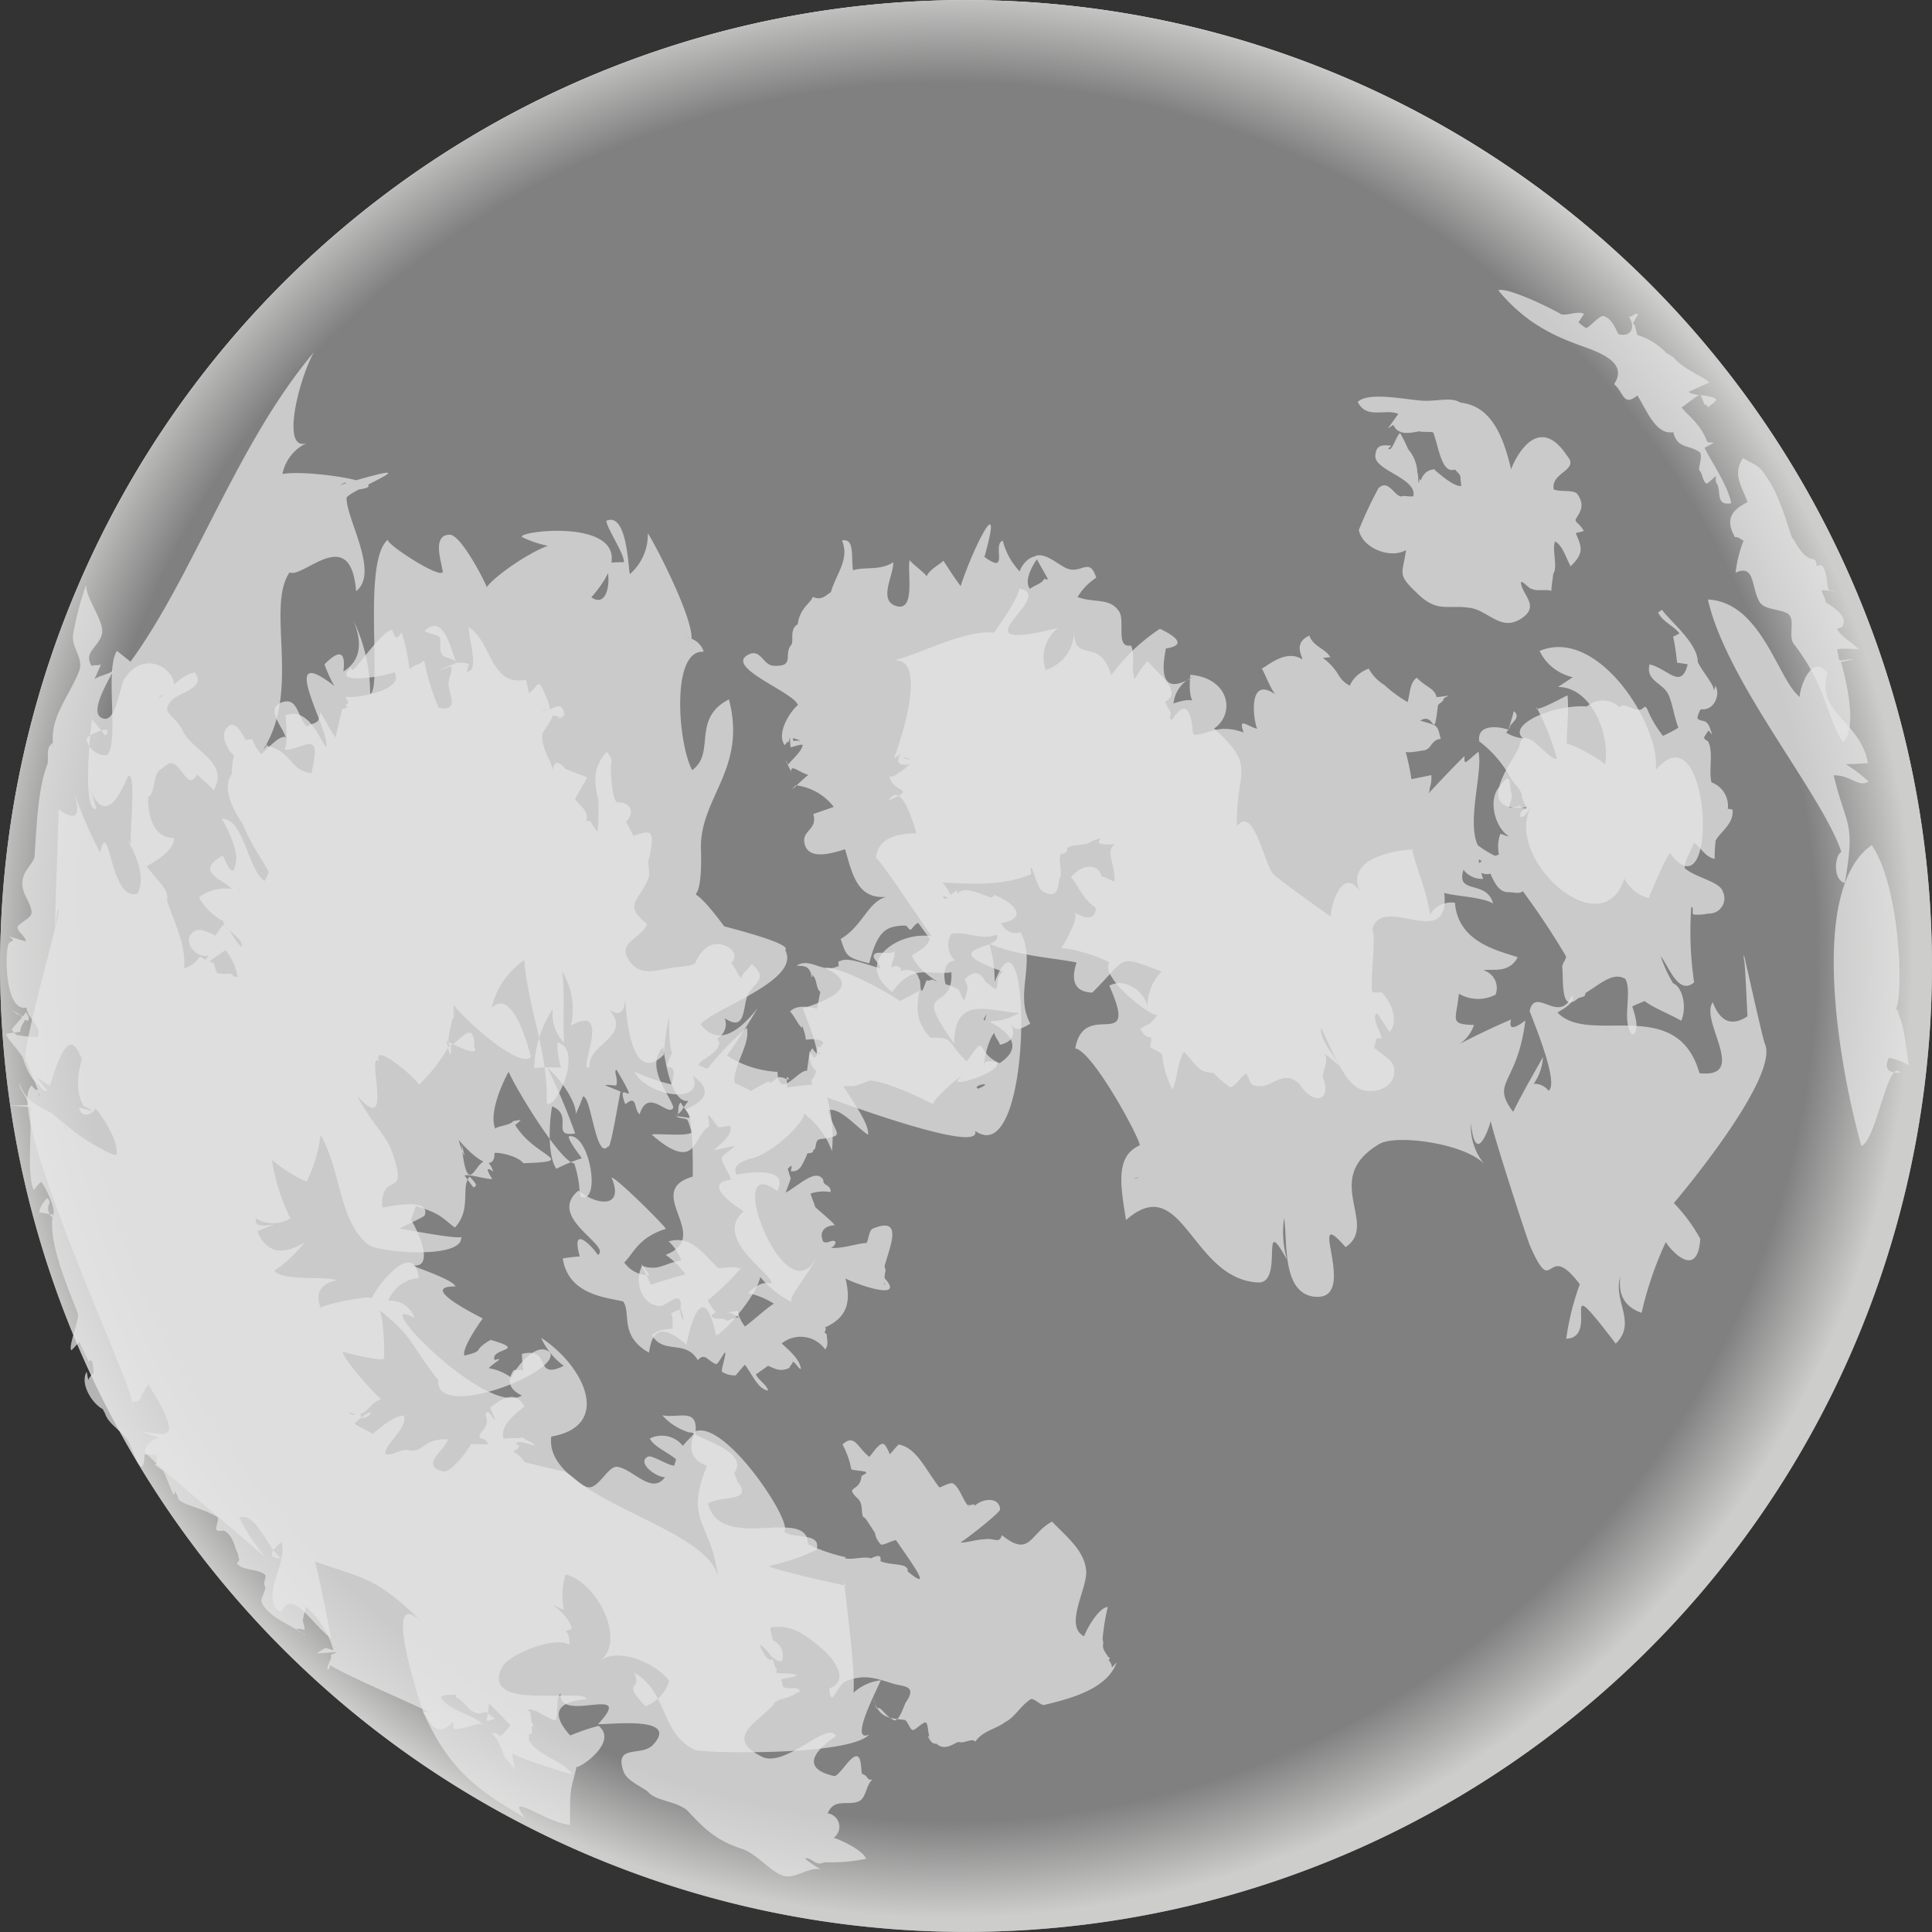
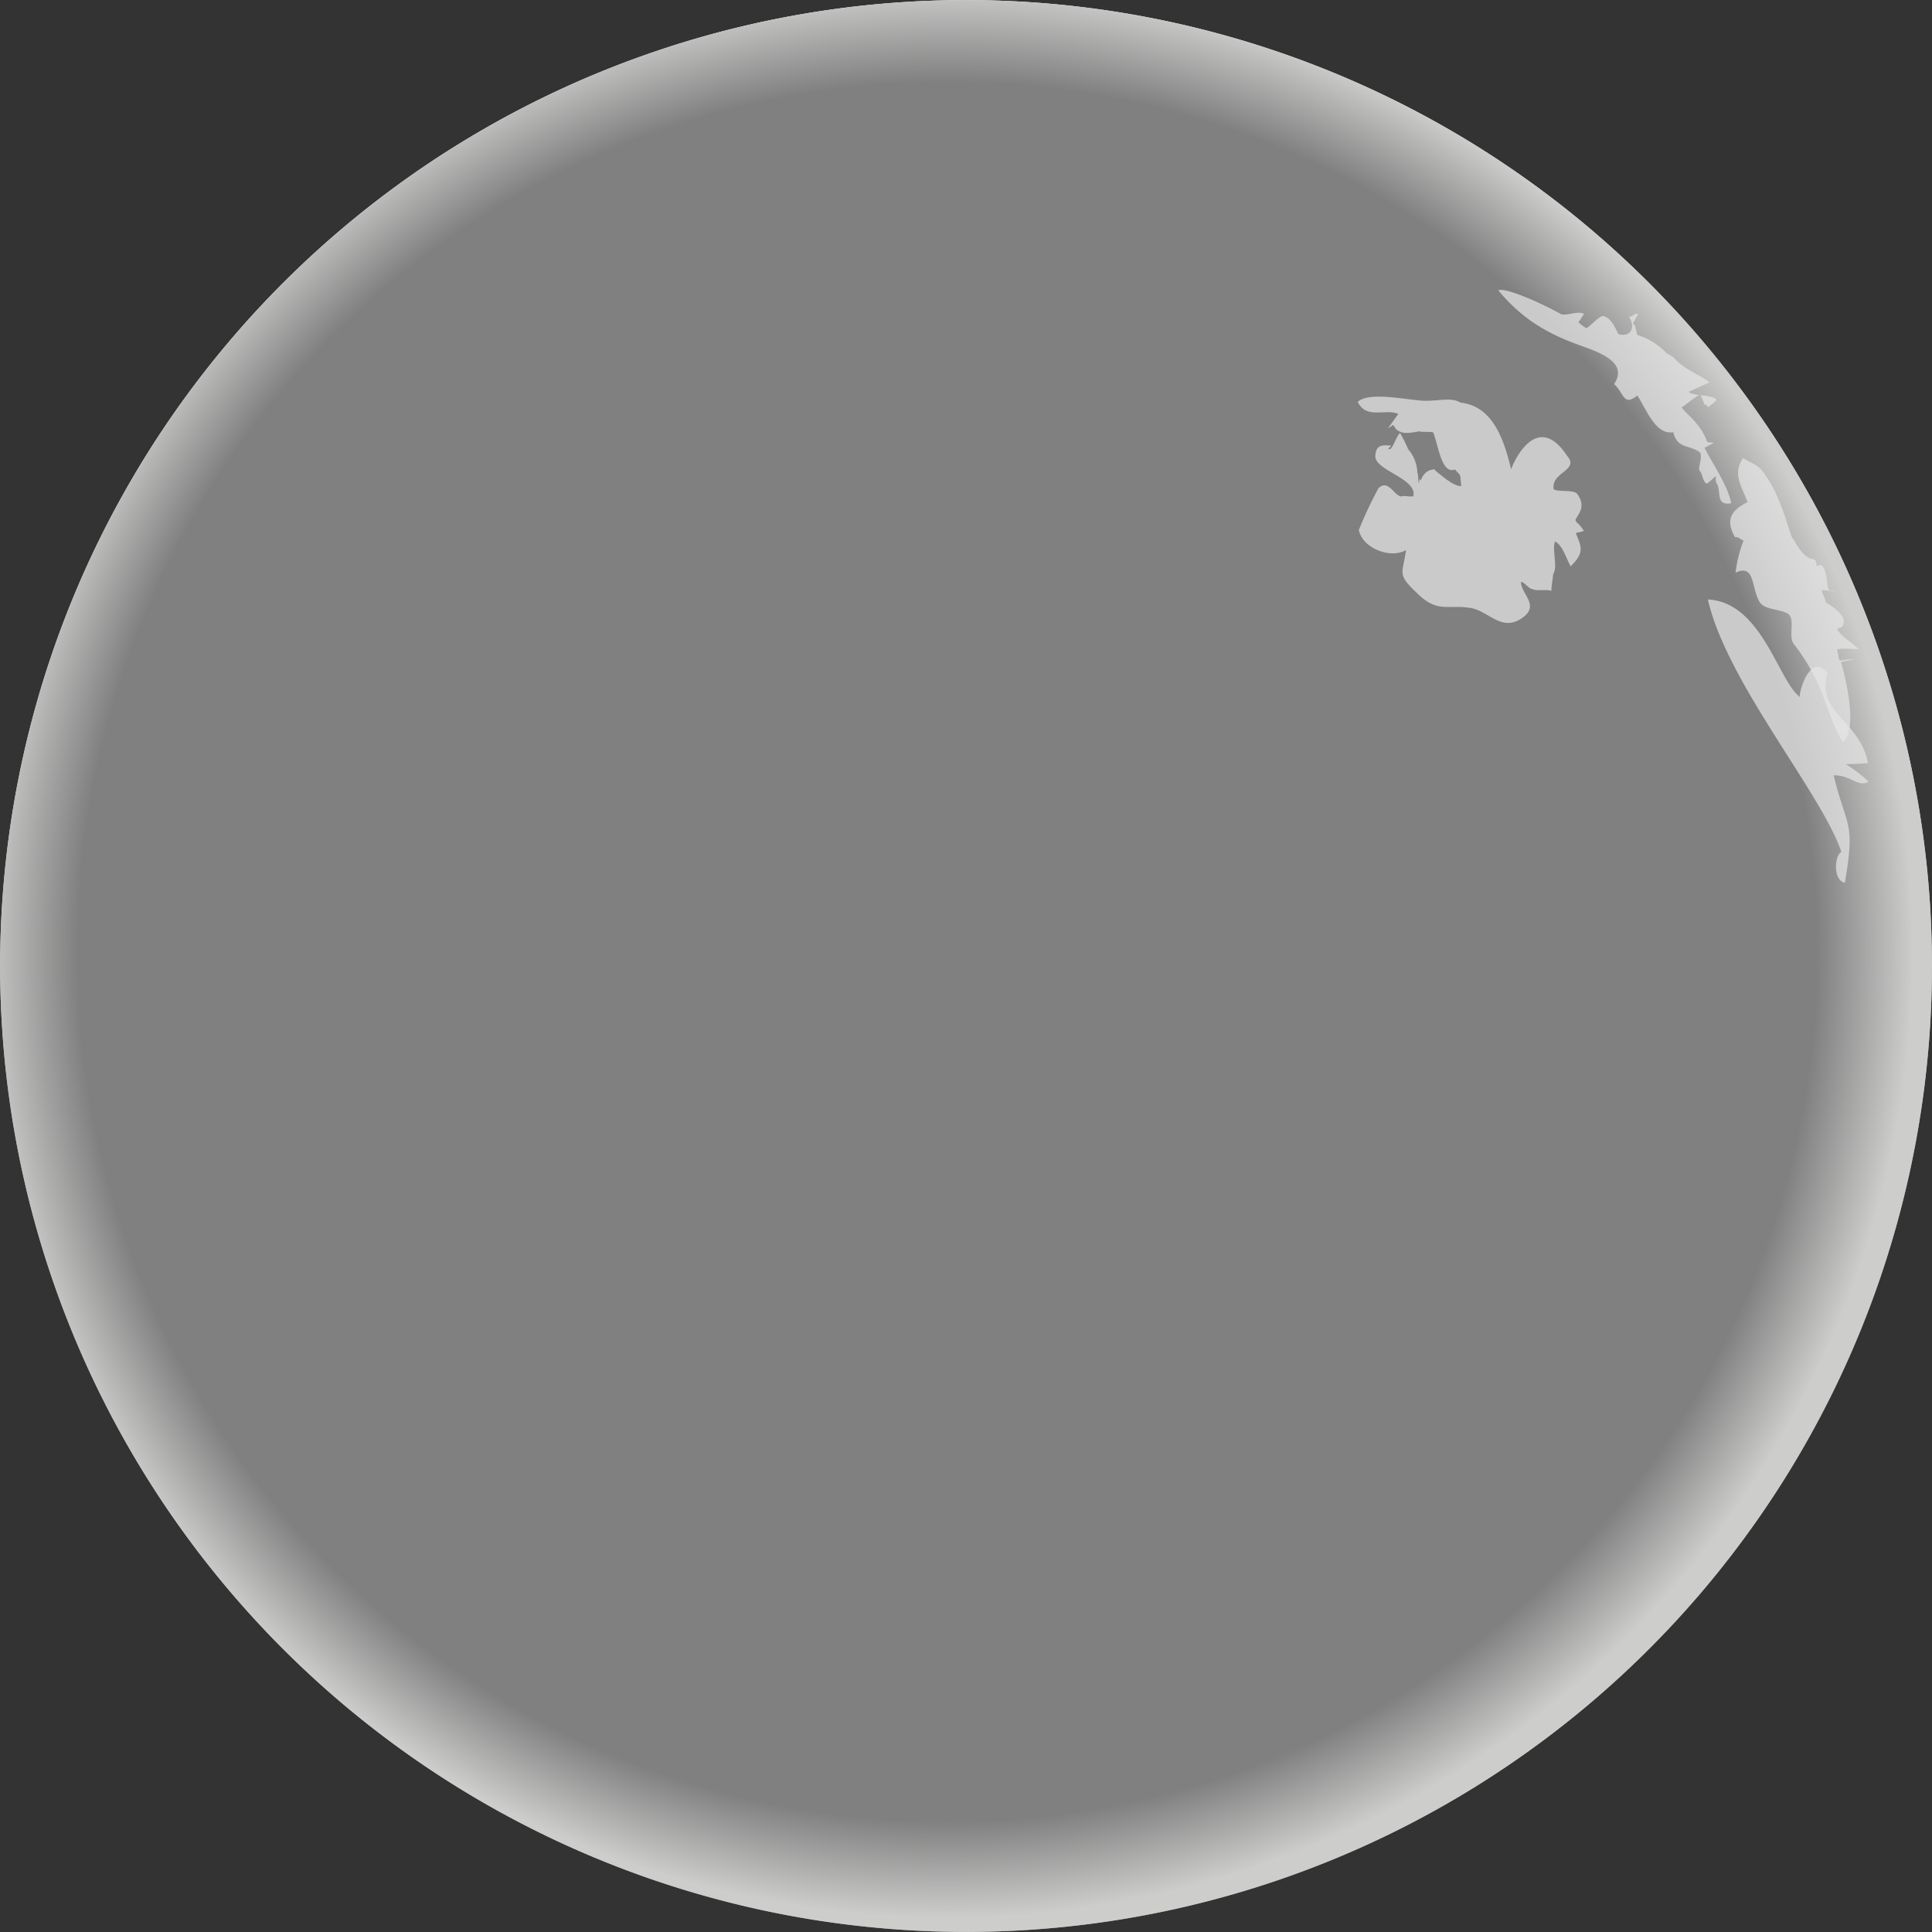
<svg xmlns="http://www.w3.org/2000/svg" viewBox="0 0 237.64 237.64">
  <rect x="0" y="0" width="237.64" height="237.64" fill="#333333" stroke="none" />
  <defs>
    <style>.cls-1{isolation:isolate;}.cls-2{fill:url(#radial-gradient);}.cls-3{mix-blend-mode:overlay;}.cls-4{fill:url(#radial-gradient-2);}.cls-5{opacity:0.72;mix-blend-mode:multiply;}.cls-6{fill:#e6e6e6;}</style>
    <radialGradient id="radial-gradient" cx="-122.43" cy="-803.26" r="179.46" gradientTransform="matrix(0.76, 0.65, -0.65, 0.76, -317.95, 721.53)" gradientUnits="userSpaceOnUse">
      <stop offset="0.07" stop-color="#fff" />
      <stop offset="0.37" stop-color="#fdfdfd" />
      <stop offset="0.53" stop-color="#f5f5f5" />
      <stop offset="0.66" stop-color="#e7e7e7" />
      <stop offset="0.77" stop-color="#d4d4d4" />
      <stop offset="0.87" stop-color="#bbb" />
      <stop offset="0.94" stop-color="#a3a3a3" />
    </radialGradient>
    <radialGradient id="radial-gradient-2" cx="-62.7" cy="-741.71" r="118.82" gradientTransform="matrix(0.76, 0.65, -0.65, 0.76, -317.95, 721.53)" gradientUnits="userSpaceOnUse">
      <stop offset="0.9" stop-color="gray" />
      <stop offset="1" stop-color="#cdcdcc" />
    </radialGradient>
  </defs>
  <title>луна</title>
  <g class="cls-1">
    <g id="Layer_2" data-name="Layer 2">
      <path class="cls-2" d="M208.81,196.4A118.81,118.81,0,1,1,196.4,28.83,118.81,118.81,0,0,1,208.81,196.4Z" />
      <g class="cls-3">
        <path class="cls-4" d="M208.81,196.4A118.81,118.81,0,1,1,196.4,28.83,118.81,118.81,0,0,1,208.81,196.4Z" />
      </g>
      <g class="cls-5">
        <path class="cls-6" d="M224.56,74.07c.05-.28-.47-1.19-.5-1.47.12,0,1.63,0,1.69.29-.11-.33-.75-.21-.86-.43-.26-1.32-.29-3.47-1.43-2.82-.16-1.83-.79.5-2.91-3.4-.26.24-1.2-4.67-3.33-7.68-.82-1.44-1.83-1.55-2.82-2.22-1.35,2-.14,3.5.56,5.42-2,1-2.79,2.15-1.54,4.33.45-.16.79.45,1.06.35a16.15,16.15,0,0,0-1,4c2.47-1.14,1.88,1.94,3,3.67.66,1,3,.78,3.63,1.57s-.13,2.58.51,3.5a24.88,24.88,0,0,1,3.31,5.64c.78,1.81,1.73,5.1,2.76,6.45,1.61-1.41.76-6.25-.24-9.84.05,0,1.48-.36,1.55-.33-.1-.14-1.68.23-1.76.1-.11-.37-.15-.9-.28-1.27.07-.24,2.21-.11,2.65-.06-.34-.55-2.24-1.57-2.64-2.52.12-.1.54-.12.65-.3C227.33,75.93,225.78,74.83,224.56,74.07Z" />
        <path class="cls-6" d="M211.19,58.48s-.18.13-.16.1,0,.7.07.8c.73.85-.23,2.89,1.85,2.52-.44-2.2-2.27-4.82-3.29-6.82,0,0,1.16-.61,1.15-.63s-.76,0-.82-.11c-.8-2.23-2.54-3.37-3.15-4.23.32-.14,1.9-1.53,2.33-1.57.16.35.34.89.52,1.26.2-.22.44.51.44.24a4.68,4.68,0,0,0,1-.84c-.43-.72-2.82-.43-3.42-1,.22-.09,2.39-1.11,2.53-1.13-.37-.59-2.71-1.41-4.07-2.76a2.73,2.73,0,0,0-.38-.38,4.35,4.35,0,0,0-.77-.46,8.31,8.31,0,0,0-3.63-2.27s-.28-1.13-.28-1.12-.11-.23-.26-.28c0,0,.65-1.18.65-1.16-.34-.22-.74.37-1.13.31,1.2,1.91-.57,3.29-2.94,1.14.36,1.16.62,1,.9,1.73-.06.1,1.35.73,1.29.85s-.26-1-.31-1c-.56-1.32-1.14-2.5-1.94-2.74-.45-.42-1.84,1.35-2.27,1.42-.85-.5-1.19-1.06-1-.58-.07,0,.78-1.13.71-1.17-.7-.42-2.26.35-2.88,0-1.23-.73-6.49-3.3-7.64-2.9a20.7,20.7,0,0,0,4.25,3.94,23,23,0,0,0,4.81,2.46c1.89.82,7.29,2,5.19,5.14,1.22,1.09,1.12,2.82,2.86,1.4,1.13,1.75,2.27,4.93,4.42,4.51.5,2.1,1.9,1.49,3.29,2.5.34.53-.28,2-.06,2.23.37.4.36,1.24.82,1.58C210,59.63,211.11,58.39,211.19,58.48Z" />
        <path class="cls-6" d="M172.94,67.66c-.41,3.1-1.21,2.89,1.58,5.51,2.37,2.22,3.62,1.17,6.35,1.61,2.23.36,3.74,2.91,6.21,1.33s.06-2.94,0-4.51c.23-.19,1.16,1,1.38.83.36.33,2.06,0,2.36.28,0-.57.18-1.57.24-2.17.58-.66-.21-3.25.24-3.94.93.55,1.35,2.08,1.89,3.05,1.79-1.71,1.29-2.44.63-4.09a7.63,7.63,0,0,0,1-.26,4.9,4.9,0,0,0-.81-1c0-.19.17.5.15.3s-.39-.43-.36-.7c.44-.8,1.25-1.6.25-3.09-.44-.65-2.16-.24-2.94-.62-.37-2.17,3.28-2.3,1.62-4.16-3.6-5.41-6.43.45-6.86,1.7-1-4.27-2.53-7.82-6.25-8.21-1-.65-2.46-.24-4.21-.22-2,0-7-1.24-8.41.14,1.1,2.18,3.35.79,5,1.47,0,0-1.3,1.8-1.29,1.81l.62-.44c.22.13.25.45.49.58.71.58,1.57.41,2.77.19.28.14,1.41,0,1.7.15.66,1.65,1,5.15,2.67,4.55.92,1,.54.42.79,2-.89.27-3.32-2-3.41-2.07,0,.19-1-.11-1.59,1.41-.39-.44-.05.35-.24.26-.13-.3,0-.84-.17-1.18a4.64,4.64,0,0,0-1.13-2.91,18.37,18.37,0,0,0-1-2c-.51.42-1,2.37-1.44,1.94-.13.1.48-.52.4-.38-1.2-.11-1.93-.1-2,1.23-.15,1.81,5.12,2.76,4.68,4.95-.15.19-1.35-.12-1.46.07-.87,0-1.63-2.24-2.85-1a50.51,50.51,0,0,0-2.4,5.12C167.58,67.45,171.06,68.78,172.94,67.66Z" />
-         <path class="cls-6" d="M204.42,75a3.36,3.36,0,0,1-.47.33c.53,1.15,1.93,1.64,2.63,2.58,0,0-.74.41-.78.38a29,29,0,0,1,.48,3.22s1.31.18,1.31.21c-.82,3.19-2.41.53-4.69,0-.52,2.08,1.7,2.25,2.35,3.79.5,1.14.68,2.7,1.2,4a17.07,17.07,0,0,1-1.91,1c-2.37-3.09-1.7-4.12-2.6-3.28-.9.4-2.24-1-2.7-.22a3,3,0,0,0-4.05-.11c-4.06-.29-9.81,2.23-7.87,3.91a4.69,4.69,0,0,1-2.06-.7c.22-.29.44-.5.46-.75.12-.41,1.46-1.15.47-1.89,0,.17-.61,2.16-.64,2.29-1.18-.42-3.91-.76-3.6,1.43a14,14,0,0,1,3.58,4c.51,1.17,1.62,1.79,1.68,2.82-.05.23.65,1.29.52,1.48-.35,0-1.17-.61-.94-.3,0,0-1.06.15-1.11.19-.05-.67.5-1.37.18-2-.25-1.45,0-2.54-1.58-.42-1.21,1.62-.36,4.8,1.25,5.87,0,.16-1-.39-1-.22a4.53,4.53,0,0,0,.06,3.18c0,.1,1.55-1.53,1.54-1.44-.55-.28-1.89,1.13-2.36.86a13,13,0,0,1-2-1.25c-1.39-3,.68-9.13.08-11.5-1.65,1.36-1.76,1.79-1.71.54-.16.09-5,5.08-5.49,5.85.23-.37,1.25-1,1.2-1.89a4,4,0,0,0,.21-1.62l-2.45.5a31.4,31.4,0,0,0-.71-3.38c.33.21,1.89-.13,2.06-.14,1.22-.08.9-1.25,2.26-1.45-.24-.76-.23-1.18-.59-1.51-.13-.22-.81-.38-1.93-.72,1.84-1.18,1.59,2.85,2.17-1.85.07-.26.68-.5.67-.74s.57-.37.58-.48l-1.42.19c-.21-1.11-1.32-1.22-2.43-2.4-.86.55-.84,2-1.13,3a16.55,16.55,0,0,1-2.87-2.11,5.48,5.48,0,0,1-1.91-2c-1.5.49-2.95,2.14-2.38,3.6-.1.06.72-1.32.63-1.29a3.3,3.3,0,0,1-1.89-1.4,7,7,0,0,0-2-2.23s.93-.12.91-.07c-.45-1-2.16-1.35-2.57-2.68-2.16.94-.69,2.8-.9,2.91-2.2-1.39-4.7,1.27-5,1.12.13-.09,1.14,2.64,1.73,3.21-3.52-2.47-2.69,3.37-2.25,4.22-1.23-.29-2.38-1.53-1.67.45-3.28-1.13-4.27.29-6.15.3.19-.16-.3-.2-.08-.28-.17-2-.7-4.55-2.55-1.58-.6-.24-.07-.3-.27-.7.37-.11-.51-.92-.59-1.52,2.27-1.27-1.11-3.6-2.15-5a10,10,0,0,0-1.6,2.23c-.51-1.19.1-3-.47-4.15-1.93.38-.68-3-1.46-4.18-1.16-1.74-3-1-5.11-1.77a7.37,7.37,0,0,1,2.3-2.38c-.75-2.35-1.59-.83-3.08-1-1.27-.13-2.87-2.16-4.4-1.69.14.49,1.36,2.42,1.54,2.9-.18,0-.31,0-.43-.12-.25.63-1.28.85-1.79,1.28-.79-1,.37-3.08,1.15-4-1.11-.19-2.11.94-2.41,1.85a8.54,8.54,0,0,1-2.08-3.78c-1.35.5.89,4.31-2.25,2,2.42-8.6-1.32-1.35-2.93,3.59-.68-.89-1.47-2.12-2.11-3.11-.65.58-1.62,1-2.08,1.9-.22-.43-1.89-1.6-2.07-2-.36,1.26.77,6.33-1.6,5.68s-.34-3.82-.43-5.41c-1.51,1.07-3.69.54-4.94,1-.27-1.58.25-4-1.36-3.67,1,2.46-.86,4.19-1.46,6.7,0,.08.46-.57.44-.49-.8.23-1.31,1.33-2.59.72-.1.66-1.62,1.38-1.83,3.37-1.08.59-.44,2.11-.81,2.55-1,1.2.53,2.7-2.18,2.56-1.3-.06-1.57-2.21-3.15-1.34-2.82,1.56,5.67,4.59,6.15,6.17-1,.84-2.68,3.52-1.62,4.94,0,0,.47-.59.39-.42.13.22.19-.38.23-.5s.06,1.17.12,1.18,1.32-.42,1.46-.3c0,.8-1.77,2.21-1.74,2.46-.94-1.74.33.81.32.83,0-.94.83,0,2.12.41-1,.79-2.73,2.59-1.57,1.27a6.91,6.91,0,0,1,4.7,2.66l-2.52.88c.63,2-1.64,2-1,3.87s3.63.85,4.92.46c.92,3.26,1.58,6.15,5.1,5.86-2.23.48-3,3.68-5.65,5.17.73,2.08.59,2.26,3.52,3,1.07-4.2,2.17-4.55,4.38-4.65-.08.16.32-.09.22.07.7.94.43.17,1.41-.41,0,0,1.47,2,1.43,2-.27.94-1.32,1.47-2.18,2,.7,1.86,2.74,3,4.28,4-.55-1.41-.42-3.23,1-3.35a2.67,2.67,0,0,1-.46-3.27c1.74-.4,3.64.84,5.58.1,1.11,1.82-8.06,1.4.77,4.53-.9.84-.52,1.31-.8,2.13-.35,0-.89-.66-1.25-.76-.74-1.38-1.54-1.62-2.66-.35.67.94.22,1.5,0,2.46-.47-.2-.43-1.32-1.07-1.44-.85-.48-1.79-.54-2.74-1-.14-.21-.69.25-.83,0-.11.09-.45,1.28-.61,1.34-.28-.13-.09-1.39-.37-1.51-.2-1.08-1.33-1.23-2.31-.92.52-.58-.82-.84-1-.41-.14-.05.11.35,0,.3-.25-1,.51-1.45.29-2.39-.4.61-2.37-.16-2.51.56-.25.36,1,1.27.76,1.59-2.2-.65-4.09-1.44-5-.85-.24-.32,0,1-.16.57-1.87,1-3.41-1.14-5.11-.05,1.22.06,1.48.05,1.95,1.38-.25.13-.07-.53-.31-.35,1,.27.61,1.67,1.28,2.19-.09.43-.3,1.53-.41,2.09-1.06-.31-2.56-.49-3.31.33.64.66,1.07,1.84,1.51,2,0,.13,0-.7.08-.69-.25.51.37,1.4.33,2.15-.38.08,1.88-.35,2.18.43-.59.37-.74,2.14.1,2.47-.3-.07-.49-1.24-1-1.38a6,6,0,0,0,.74.14c.18-.23-.31-1-.54-.7.1.11-.16.65-.07.75-.19-.06-.53-.56-.58-.64-.7.7-.35,2.34.77,3-.19.52.15-.84-.13-.65-.19,0,.19.26,0,.27s-.54,1.36-.74,1.19c-.08.14.14.57,0,.69-.73,0-2.2.18-3,.33,0-.51-.21-1.92.22-1-.24.06-.75-.33-1-.25-.47-.3-1.2,1.06-1.53.47-.87.46-1.28.68-2.14,1.18-.24-.13-1.72-.88-2-.94-.36-2,2-4.8,1.47-6.83A38,38,0,0,0,87,131.47s-1.06-.43-1.06-.47c.25-.75,2.28-1.3,2.48-2.54.24-.21-.2-.54-.13-.77a2,2,0,0,0,.85-2.45c2.62,1.78,2.21-1.37,2.81-2.8s2.75-2,.51-3.86c-.3.56-1.11,1-1.31,1.74-.67-.86-.53-1.07-1.22-1.86,1.5-1.52-1.56-3.18-3.07-1.86-2.24,2,0,2-3.86,2.39-2,.23-4.08,1.22-5.48-.65-1.77-2.37,1-2.6,2.1-4.66-3.13-2.53-.9-2.83.16-5.75.19-.53-.11-1.57,0-2.19a11,11,0,0,0,.4-2.21c.09-1.61-.82-1.16-2.27-.73L77,101.05c1.24-1.18.42-2.52-1.13-2.34-.6-.68-.67-2.95-.73-3.84-.1-1.35.48-1.08-.5-2.41C73,94.3,73,95.93,73.6,98.4a29,29,0,0,1-.1,3.86c-.68-.57-.74-1.65-1.42-1.21.42-1.24-.64-1.84-1.33-2.73,0-.24,1.69-2.86,1.45-2.74.13.08-2.66-1-2.66-1-1.56-1.84-1.41.34-1.66,0,.36-.28-1.56-2.76-1.12-4.46A13.19,13.19,0,0,0,68,88.05c.13-.11,1.13.27,1.29.2-.12,0,0-.09-.13-.09.18-.46-.65.41-.61.19.29.34.68-.66.9-.25-.23-1.59-.76-1.37-1.77-.86,0,0-1,.2-1.06.17s1-.24.89-.09.11.69-.08.83c.61-.57-.13-2.22-.57-3.18-.74-1.6-.71-.44-1.82.3,0-.3-.3-1.36-.31-1.66-4.48.86-4.2-4.69-7.06-6.45-.13,1,1.39,5.53-.26,5.44.12-.16.13-.67.3-.85-.24-.29-1-.23-1.59-.24-.67-1.71-1.6-6.13-3.85-3.92,0,.26,1.59.48,1.69.73.45-.07-.06,2.13.44,2.05-.22.56,1.62.55,1.75,1.17a24.27,24.27,0,0,0-2.29,1c.12,0,1.54-.62,1.64-.58.21.75-.52,1.7-.29,2.45.07,1,1.3,3.21-1.27,2.62a29.35,29.35,0,0,1-1.77-5.81c-.63.64-1.17.46-1.79,1.11a23.1,23.1,0,0,0-1-4.58c-.49.84-.68,1.06-1.15-.3-1.78.47-5.25,6.39-5,4.62-2.89,2.4,4.71,1,5.28.6,1.49,2.36-5.57,3.37-5.9,3-.22.25.34.59.2.83-.8.65-.22-.31-.15.6.12-.1-.67.16-.57.09-.19.9-.62,2.56-.81,3.52-.79-1.06-1.16-2-1.89-3.12-.16,1.4-.31,1.15-1.71,1.76-1.16-1.4-1.09-3.69-3.09-2.93s.25,3.06.58,4.36c.06.25,0-.38.12,0-.57-.56-1.83.7-3.14,2A5.2,5.2,0,0,1,31.06,91c.18-.21-1.06.16-.89-.06-.6-1.11-1.52-2.75-2.48-1.09-.53.93.59,2.88,1.1,3a10.05,10.05,0,0,0-.28,2.37c-1.09,1.43-.21,3.93,1.33,6.09,1,2.59,2.76,4.9,3.22,6a7.94,7.94,0,0,1-.53,1.05c-2.12-1.5-2.48-7.68-5.27-7.66.71,1.13,2,3.81,1.78,5.2-.32,2.15-.85,1.06-1.63-.67-4,2.18.94,3.21,1.32,4.43.07.22,1-.46.78-.09a5.52,5.52,0,0,0-5.05.8,7.25,7.25,0,0,0,3,2.93c.06,1,2.49,2.11,2.29,3.17-.53-.32-1.13-1.52-1.68-2.19-.18.05-.32-.51-.53-.54s-1,1.45-1.16,1.35c-.07.07-.09-.25-.14-.18-1-.33-1.79-.91-2.58-.19-1.41,1.28.95,3.67,2.44,2.6.13.11,0-.62,0-.69.15.49-1,1.37-1.07,2.09.33-.13,2.38-1.69,2.73-1.84a7.24,7.24,0,0,1,1.47,3.29c-.06,0-.46-.09-.51-.08-.21-.59-1-.14-1.87-.39-.28.24-.49-1.5-.73-1.26-.35-.26-1.24-.51-1.52-.83a3.38,3.38,0,0,1-2,1.51c-.23-.12.33-.12.15-.19s-.15.83-.2.72c.59-2.84-1-5.93-2-8.83.25-1.4-.78-2-2.52-4.25,1.16-.68,3.54-2.06,3.33-3.5-2.55,0-3.19-2.9-3.13-5.06l-.55.15c1.59.07,1-2.66,1.93-3.42.24-.12.94-.76,1.22-.86,1.61-.19,2.18,3.66,3.43,1.35.21.36,1.83,1.6,2,2,2.06-3.35-2.56-4.9-3.72-7.23s-2.85-2.21-1.44-3.84c.79-.9,4.4-1.6,2.85-3.44-1.72.29-3.08,2.12-4.29,3.07-.29-.14.62-.43.51-.51s-.55,1.38-.57,1.35c4.86-2.14-1.16-8.07-4.3-3.11-.58.91-1,5.17-2.5,4.88-2.2-.4.68-4.86,1.15-5.94-.48.45-1.81.66-2.32,1.1.06-.2.59-1.34.79-1.86-.38.25-.74,0-1.14.23-1.09-1.79.91-2.3,1.27-4,.32-1.53-2.14-4.5-1.93-6.05A36,36,0,0,0,9,78c-.28,1.7,1.39,2.94.7,4.63C8.39,85.88,6,88.36,6.57,91.82c-.23-.18.16-.26-.07-.45C5.59,92,6,93,5.85,93.93,4.66,97,4.52,101.36,4.24,105.46c-.28.77-1.15,1.59-1.36,2.37-.56,2,.94,2.91,1,4.43,0,.71-1.69,1.32-1.72,1.82s1.09,1.2,1,1.71c0,0-2.06-.61-2.06-.62s.52.38.5.47-.52.28-.58.51c-.47,1.64-.29,8.38,2.25,7.77,0,1.29,2,2.31,1.35,3.67A23.76,23.76,0,0,1,2,127.3s-.53-.61-.54-.61c0-.26,1.77-2,1.68-2.2.56.46.7,1.92-.71.31-.27.15-1.15-.84-1.18-.67-.05-.08,2,1.17,1.9,1.09-.15.57-.67.94-.64,1.65-.24.12-1.61.2-1.75.33.31.91,1.52,1.85,2.05,2.91.56,1.84,1.37,3,2,3.34,0,0,.59,1,1,.7l-1.39-1.73s1.68,1.15,1.73,1.1c1.28-4.13,2.47-6.85,3.77-3.55.39.14-.39,1.54-.3,3.13a5.15,5.15,0,0,0,.61,2.84c0,.22.48.18.54.38,0-.12.75.55.8.43l-1.83-.54c.06,1.19,1.53,1.13,2,.13.52.5,2.89,3.88,2.6,5.66-.36.28-2-.82-2.86-1.24a27.59,27.59,0,0,1-4.23-3.11c.19.68.8.56.9,1.35-1.54-3.23-4.34-2-5.76-5.72-.08.69,1,1.57,1.08,2.65-.09,0-2,.07-2.11,0,.12.18,2.28.13,2.36.32.21,3.45-.45,8.19.44,10.15,0,0,.71-1,.9-1s2.3,3.85,1.26,4.27c-1-1.46.25-1.52-.49-2.31a3,3,0,0,0-1,1.77l1.66.26c-.57,3.46,1.77,8.74,3.08,12.16.25.64-1.24,4.15-.79,4.53.06,0,.94-1,1-1,.54,1.27,1,2.05,1.12,2.39.6-.57.54.62.69,2.41-.3-.14.66-.09.37-.22-.1-.2.3-1-.05-1.46.15.31-1.16,1.27-1,1.55-.1,0-.18-.89-.26-1-.85,1.46.71,3.93,2,4.58.18.43.16.25.29.58.43,1.36,2.37,2.28,3,3.66.54,1.2,1.73,4.86,1.84,1.31.16.11,1.17-.07,1.41.12s0,.71.09,1c0-.16-.3.35-.24.16.38.33.68.43,1.08.83.88,1.91,1.38,3.77,1.37,2.37.12.27.49.78.41.94.37.8,3.13,1.19,4.88,2.34.18.22-.33,1.32-.14,1.55s.79,0,1,.13c1.12.71,1.13,1.85,1.65,2.86,0,.47.38.65-.17,1.09.67,1,2.79.65,3.54,1.51.06.27-.34,1.11-.08,1.28.27.55-.68,1.56-.37,2.12,1,1.88,3.41,2.55,5.37,4-.15-.34-1.06-.43-1.11-.78.74-.32,1.34.78.77-1,0-.26.33-1.55.39-1.79a11.18,11.18,0,0,1,3.39,5.37c-.07,0-1-.31-1-.26a10.66,10.66,0,0,0-1.06.64c.07.05,2.37-.17,2.42-.12s-.9.28-.64.49c.09.21-.62,1.36-.44,1.68a.68.68,0,0,0,.27-.61c2.1,1.31,7.79,3.69,12.2,5.78h-.73c.86,1.16,1.63,3.52,3.78,1.1-.2-.33.08,1.2-.1.87.81.49,3.18-.85,3.63-.39-.7-1.17-4.63-1.84-5.11-3.47.28-.28,1.44-.18,1.66-.25s.1.35.25.33c1.13.57,1.55,2.05,3,2,0-.15.57-.05.62-.23a8.31,8.31,0,0,0,1.2.89c-.09-.11-1,.37-1.13.19.1-.38.28-1.74.33-2.08.7.65,1.93,2,2.6,2.65a16.32,16.32,0,0,1-1.09,1.3c-.54,0-.49-.42-1.18-.31,1.35,1.5,1.29,2.74,1.7,3.13.16,0,.95,1.23,1.11,1.24,0-.07-.35-1.82-.29-1.85a18.84,18.84,0,0,0,2.33.93c.75.31,3.82,1.31,5,1.61-1.1-1.74-4.32-2.26-5.31-4.25,0-.21.07-.41,0-.68.84.14,0-1,.61-1.05-.65-.87,0-1.28-.74-2,1.23-.05,2.28,1.16,3.44,1.35.43-1.22-.07-2.77.61-3.29-.32,3.8,9.4-1.37,4.6,3.75,1.24.1,10.18-1.1,6.75,2.56-1.4,1.48-4.81-.15-3.62,3.25.38,1.11,2.06,1.8,3,2.49.94,1.18,3.41,1.13,4.81,2.29,2,2.11,3.44,3.69,6.79,4.76,1.74.56,3.68,3,5.16,3.33s2.89-1.07,4.5-.84a10,10,0,0,1-1.9-1.28c.34-.33,1.23.63,1.66.56a.76.76,0,0,0,.63-.13,21.13,21.13,0,0,0,5.2-.43c-.45-1.07-3-2.26-4-2.58a1.66,1.66,0,0,0-.73-3c.81-2,2.64-.83,3.93-1.54.8-.43.8-2,1.57-2.62-.82.09-.37-.38-1.26-.7-.17-.06,0-2-.61-2.16-.8-.24-2.23,2.57-2.88,2.42-4.32-1-2.07-3.35.28-4.9-1-2-6.23,3.93-9.09,2.54-5.15-2.5.26-4.64,1.57-6.7.74-.52,1.57-.48,1.94-.79.33,0,.87-.57,1.17-.5-.28-.83-1.26-.19-2.08-.59-.09,0-.19-.94-.28-.92.2-.15,1.74-.32,1.91-.49-.3-.38-1.94-.17-2.52-.35,0-.06.09-.43.09-.5-.29,0-.4-1.18-.57-1.17s0,.11-.29.08c-.18-.27-.12.1-.31-.17s-.92-1.27-.88-1.66c1.13.66,1.37,2,2.68,2a2.1,2.1,0,0,0-1.13-2.59c0-.24-.38-1.32-.26-1.57,2.29-.29,3.56.37,5.9,2.26,1.8,1.45,4,4.21,1.31,5.26.26,2.76.85-.44,2.11-.92,2.14-.83,3.39-.42,5.7.31,1.23.39,3.07.19,1.64,2.26-.28.42-.77,2.32-1.46,2.26-1.31-.64-1.61-1.83-2.17-1.43,0,0-.68-2-.64-1.91-.17,0,.5,1.1.37,1.1.73,2,2,2,3.71,2.19.39.08.64,1.2,1,1.24s1.3-1.07,1.65-.91c.37.48.13,1.71.67,1.93-.17,0-.25-.34-.42-.29.08.38.5,1.07,1,.94.8.74,1.61.39,2.6-.17.59.06,0-.34,0-.83,0,0,.1.66.11.66.31.61,1.81-.49,2.08.13.94-1.4,2.53-1.53,3.66-2.42,1.24-.58,2-2.15,3.21-2.84.36-.12,1.24.82,1.63.72,3-.74,7.69-1.86,8.9-5.22-1,1-.22.54-1-.3.43-.35-.23-.38-.11-.52-1-1.32-.32-1.29-.62-2a25.43,25.43,0,0,1,.64-4c-1,0-2.49,2.44-2.92,3.6-2.51-1.31.43-5.84.26-8.06-.2-2.49-2.41-4.18-4.2-6.05-2.76,1.49-2.68,4.48-6.18,1.66-.26,1.13-1,.31-2.08.51-.84,0-2.44.46-3,.4.64-.36,4.91-3.68,4.88-4.09-.15-1.64-2.27-1.26-3.1-.44,0-.05-.17-.15-.2-.2-.33.32-1.41-.07-1.29,0-.14.21.84.07.75.36-.8-.93-1.1-2.32-1.93-2.88-.31-.22-1.44.44-1.7.48-1.74-2.23-2.8-4.88-5-5.28,0-.08-1.14,1.27-1.09,1.2-.66-1.47-.84-1.69-1.8-.6,0,0-.71.92-.73.92-1.48-1.15-1.81-2.92-3.3-1.52a10,10,0,0,1,1.07,3c0,.2,1.83.23,1.85.43s-.58.35-.59.48c-.17,2-2.17,1.1-.45,2.74.84.79.21,2.2.89,2.38.42.57.67,1,1.22,1.83a2.41,2.41,0,0,0,.73,1.42c.19.21,1.52-.55,1.86-.51,2.3,3.3,4.5,6.38,1.43,3.83.16-1.08-2-.68-3.33-1.25,0-.39.15-.88-.84-.5,0,0-.3.12-.28.15-1-.29-2.27.21-3.24,0,0-.14.13-.25-.06-.17a20.25,20.25,0,0,1-4.52-1.58c.05-4.76-10.75,1.17-12.28-5,1.64-1,5.32-.14,3.82-2.46-.2,0-.47-1.2-.64-1.21,1.7-2.24-2.22-3.63-4.74-4.79.42-3.42-1.87-2-4.06-2.38a7.14,7.14,0,0,0,3,2c.14.17.62,0,.89.28-.43.47-1,1-1.37,1.47a3.29,3.29,0,0,0-4.06-.9c.44,1,2.53,1.87,3.23,2.57,0,.07-.24.68-.22.76-.82,0-2.76-1.36-3.25-1.1-1.41.75,1,2.54,2.11,2.53-1.65,2.22-3.9-1-5.88-1.28-1.11-.13-2.28,2.65-3.53,2.52-.94-.09-2.22-1.8-3.21-2-1.21-.27-3.17-.69-4.55-1.08-.33-.16-.33-.48-.63-.67-.75-.74-.92-.35-.65-.87.32.17.39-.4.55-.44-.24-.2-.31-.18-.46-.32.43-.5,1.49.13,2.34.23-.2-.43-1.21-.64-1.53-1-.42.21-1.86,0-2.28.22-.61-1.52,1.42-3.15,2.53-4-1.13-2.2-2.93-.84-4.22.13,0,0,.64,1.54.63,1.55-.17,0-.76-1.15-.92-1-.62.28.28.8-.33,1.87-.28.5-.68.72-.66,1.2-.31.19.81,0,1,.88,0,.06-2-.06-2.07,0-.45.84-2.47,3.57-3.44,3.34-3-.72.44-2.77.59-3.94-3.14-.07-2.79,1.5-4.69,1.39-.78-.43-2.31.8-3,.38-.19-1,2.86-3.29,2.28-4.68-1.27,0-2.91,1.52-3.85,2.24-.66-.48-2.05-1-2.2-1.29,2.89-2.68,2.18-.59.76-.65.08-.37,0-.29-.09-.54-.38.08-.47-.05-.9.17-.11-.15-.46-.14-.48-.39,2.19,1.08,2.25-1.08,4-1.56-.55-.35-4.52-4.63-4.77-5.85,2.18.61,4.7,1.09,5,.9.26.22.06-5.16-.45-6,4.16,3.32,3.49,3.79,7.22,8.61-.39,5.08,15.17-1,13.73-3.42-1.69-1.54-4.34,2.12-4.76,3.09a6.48,6.48,0,0,0-2.77-1.15c.55-.6,2.11-1.43.73-1-.63-1.52,4.27-1.1-.48-2.48-2.46,1.39-.53,1.27-3.23,1.93-.4-.94,2.28-4.62,2.25-4.56-.29-.19-8.16-4-3.36-3.94-.25-.95-6.5-2.88-6.91-3.22,5.71,2.94,1.81-5.15.65-6,.33.12.21,1,.49,1.12.06.06.32-.29.34-.22s.54-1.54.57-1.58c3.19,1,3.14,1.43,4.79,2.65,2.12-2.23.66-5.11,1.83-6.25.79.87,1,1.08.45,1.32,0,0-1.07-1.44-1.08-1.44.34-.3,2.52.43,3.41.41-.74-1.12-.8-1.6.12-.9-1.69-4.65-3,5.43-3.92-3.43.85,3-.11.45-.33-.47,1.58,1.86,4.38,4.33,4.4,1.59.55-.12,2.91.39,3.54,1.26,7-.24,1.44-.66-1-4.7.71-.64,1.1-.73-.26-.47-.28.49-2,.61-2.19.92-.68-1.53.34-4.6,1.64-7C63.6,134.2,69,143,70.64,143.1c.82,2.67.47,3.1.82,4.11,2.5.93,1.11-7.84-1.48-7.45-.18.48,1.51,2.52,1.57,2.71a20.26,20.26,0,0,0-3.12,1.3c-1.13-1.67-.86-5.81-.52-7.69,2.75,1.12-.28,3.84,2.84,3.34a74.27,74.27,0,0,0-3.41-8.06c2,1.66,3.82,4.87,3.42,5.78a21.7,21.7,0,0,0,.95-2.27c1-.14,1.58,7.92,3.08,6.14.26.52,1-4,1.53-6.75,0,0-1.91-.77-1.85-.74.11-.21,1.46.13,1.35-.07.22-.91-.37-1.61,0-1.89,3.47,5.87-.3.52,1.09,4.27,1.53-1.28,1,.59,1.76,1.23,1.1-3.43,3.55.49,4.16-.84-.54-1.77-3.53-5-1.26-7.41.25-.11-.22-.89-.24-1,.27-.22-.21.28.15.1.08.92.81,7.89,3.21,7.5-.8.93-.92,1.61-1.58,1.7.57.14.09-1.13.63-1.5,0,.12,1.2,1.72,1.19,1.85-.18.14-1.51-.26-1.75-.12.28.2,1.23.23,1.36.4s.49,1.32.51,1.56c-.55.51-4.15.09-4.9.25.86.75,2.95,2.55,4.36,2.08,1.17-.4,1.42-2.26,2.67-3.05.2.05-.21-1.46-.06-1.32.31-.23,1,1.51,1.41,1.38.13.14-.24-.1-.15,0s1.38-.25,1.44-.1c.36,1-1.23,2.17-2,2.92.43,0,2.05-.5,2.53-.45,0,.12-1.55,1.12-1.52,1.32-.27.49,1.07,2.26,1.07,2.77-3.21.44-.5,2.68,2.38,4.38.11.14-.63-.71-.6-.65-4.48,3.45,4,8.25,3.15,9.07-1.1-.34-2,.38-2.82,1.16a9.45,9.45,0,0,1,3.18,1.3c-.69.36-3,2.44-3.56,2.8a4.48,4.48,0,0,1-.9-1.95c-2.24.57-1.78-.41.33.92-.49-.32-1.23.3-1.72.3-.45-.51-1.62.07-1.8-.58.14-.34.83-.59.45-.5a7.8,7.8,0,0,1-.93-1.41c1.94-1.48,5.13-4.94,3.82-3.88-.34-.4-1.79-.08-2.5-.05-1.85-1.69-3.28-4.13-6.13-3.32a6.25,6.25,0,0,1,1.56,2.36c-2.06.28-2.72,1.34-4.83.66-1,1.82-.1,4.52,1.7,4.85,1.05.66,3-2.23,3.07,0-.22.12.45,1.59.29,1.76-.28-.07-.47-1.46-.28-1.29a6.13,6.13,0,0,0-1.25.54c.52.61-.11,2.06.54,2.8-.26,0,.68-1.15.47-1.09-1.45.36-2.22,0-3.33.94,1.43,2.46,4.14.48,5.64,3.09.87-1,1.24.1,2.2.46.23.22,1-1.39,1.15-1.41.2.13-.56,2.28-.36,2.38a3,3,0,0,0,1.67.44s1.08-1.32,1.14-1.3c.93,1.21,1.6,3,2.85,3.16-.18-.75-1.18-1.25-1.51-2,.06,0,1.44-1,1.5-1.05,1,.45,1.58.75,2.64.26,0-.21.43-.55.4-.76.41.16.62.78,1,.92-.08-1.22-1.54-2.39-2.36-3.16a3.7,3.7,0,0,1,5.35.74c.44-.53.21-1.17.19-1.89-.59-.2.15-.61-.23-.81,3-1.34,3.15-3.45,2.54-6.05.53.42,8.16,3.29,4.46-.38-.34.28.62.9.35,1.22a6.4,6.4,0,0,1,.09-1.7c.1-.13-.07-.41-.1-.62.59-2.27,2.44-6.27-1.46-4.63-.46.2-.52,1.45-.76,1.77-1.05,0-3,.74-4.39.58.6-.18,1.06-1.31-.41-.65-.2-.08-.34.06-.53-.12-.67-1.58.72-2,1.44-2-.46-.6-1.67-1.53-2.42-2.25-.11-.42-.5-1.29-.56-1.65a5,5,0,0,1,2.45-.18c.11-.93-1-.76-.88-1.49-.91-1.5-2.91.6-4.61,1.54-.06,0,.63-1.67.59-1.76a9.55,9.55,0,0,1-.34-1.12c.1-.09-.91.7-.77.67.3.12,1-1.31,1.29-1-.07-.24-.15.79-.19.59,1.12.1,1.35-.61,2-2-.13-.36,1-.1.72-.57.59-.1.15-1.26.9-1.37,3.36-.48,1.82-.46,1-3.55,1.41-.46,3.58,2.18,4.9,3,.23-1.3-2.12-4.4-3-5.93a5.22,5.22,0,0,1,.62-.06c.83.18,1.91-.48,2.66-.69,3,.41,7.38,2.79,7.73,2.92-.12-.46,3.27-3.55,3.48-3.33-2.55,1.72,5.32-.62,4.3-1.83-.59-.14-1.71-.22-1.47.41-.28,0,.57-3.63,1.26-4-.09.37.5.93.64,1.45,2-.45,1.76-1.72,1.31-2.67.48.75.72,1.12,2.43.07-2-3.65.78-7.5-1.19-11.24a1.89,1.89,0,0,1-2.37-1.13c3.29-.58,1.75-2.41-.8-3.43-.09-.08-.31.29-.46.3-1.25-.41-3.27-1.51-4.16-.5,0,0-.06-.47-.16-.35a8.45,8.45,0,0,0-1.67,1.55l2.25,1.6c.38-.69-.88-1.68-.9-1.76s-.69-2-1.43-2.38c2.07,0,7,.64,10.88-1,.28,0-.12-.79.13-.84.41.68.74,2.45,1.36,2.85,2.18,1.39,1.94-1.21,2.14-1.58.43-.76-.37-2.47.24-3,.17,0,.32.13.68-.4,0,0,0-.27,0-.28.72-.56,2.12-.22,2.93-.78a4.71,4.71,0,0,1,1.21-.41c-.78.78.34.77,1.78.73-1.38.55.12,2.9-.13,4.61a11.37,11.37,0,0,0-1.61-.71c-.22-1.45-2.26-1.67-3.72.15.7.69,1.54,2.85,3.08,3.75-.18,2.31-2.59.53-2.65.59.71.66-1.62,4.34-1.6,4.42.86-.2,5.42,1.21,5.89,1.76-1.26,1.77,5.57,7.06,6,6.38-1.21,1.22-.3.73-2.2,1.72,1.11,2.09,1.56-.05,1.26,2.13-.36.17,1.46.75,1.45,1.18a11.46,11.46,0,0,0,1.25,4.16c.57-1.09.66-3.54,1.44-4.64,1.54,1.67,1.72,2.53,3.6,2.61,1,1.07,2.29,2,2.17,1.73.66-.14,1.27-1.41,1.89-1.64.6,1,.29,1.74,2.13,1.48,1.36-.19,2.51-1.83,4.28-.3.23-.06,0,.23.22.26,1.75,2.56,3.88,1.87,2.78-1-.18-.47,1-2.37,0-3a12.43,12.43,0,0,1,2,1.61c-.52-1.29-2.5-3.31-2.21-4.65.54.9,2.46,5.91,4.09,7.06,1.45,1.37,5.3.7,4.86-2.2-.15-1-1.66-1.68-2.44-2.48,0-.13.38-.92.26-1.06-.06,0-.17.31-.22.35-.14-.19.26-.13.21-.32s.63,0,.63-.15c.1-.38-1.28-2.51-.56-3,.37.24,1.31,2.1,1.64,2.26,1.12-1.58,0-3.73-.91-4.74-.24-.26-1,.08-1.33-.28-.07-3.34.51-6.31.06-7.61,1.23-4.49,9.58,2.93,8.85-4.46,1.37.42,4.69.5,6,1.3-.8-3-4.62-1-3.64-4.15a2.82,2.82,0,0,0,2.41,1.12,15.28,15.28,0,0,1-.54-2.29c.17-.24.25.27.32,0,.19.29-.75.35-.52.92.21.86,1.36.86,1.65.73.66,1.59,1.29,2.33,2.28,2.28.46,0,1.35.25,1.7-.12a94.19,94.19,0,0,1,5.31,8c.06.39-.51.89-.46,1.37.17,1.5-.24,5.65,1.85,3.88.38-.32,1-.1,1-.72,1.84-1.12,3.4-2.65,4.91-1.74.91,1.68-.54,5.26.86,6.87,1-.46.29-2.55,0-3.46,0-.1,1.45-.62,1.49-.7,1.18.9,3,1.55,4.52,2.43.73-1.57.2-4.15-1-4.6a17.73,17.73,0,0,1-1.52-3.32c.9,1,2.15,4.92,4.11,3.2a42.75,42.75,0,0,1-.35-9.27c.4,0,0,.86.29.93a6.41,6.41,0,0,0,1.79-.12,1.88,1.88,0,0,0,1.79-2.73c-.38-1.23-3.43-1.7-4.69-2.88.17-1.48,1-2.39,1.14-3.11,1,.75,1.39,1.74,2.56,2a16,16,0,0,1,.12-2.26c.48-.95,2.2-2.06,2.08-3.61.21-.21-.58-.37-.59-.23a3.1,3.1,0,0,0-2-3.32c-.36-1.36.21-3.47-.33-4.84-.09-.38-.57-.31-.58-.7-.07.11.61-1,.54-.8-.08-.2.51.62.43.42S210.2,89,210,89c-.2-.46-1-.24-1.22-.68a2.93,2.93,0,0,1,.42-1.08c1.79.24,2.49-2.11,1.71-3,.26,0-.17.75-.08.83.08-.8-1.27-2.21-2-3.63C208.87,79.14,205.37,76.35,204.42,75ZM97.55,91.12s0-.29,0-.32.85.26.88.3Zm23.59,34.42-.17-.14.38-.67Zm-5-15a3.3,3.3,0,0,1-.18-.32c.2-.07,1.13.47,1.17.53C116.94,110.82,116.17,110.47,116.09,110.52Zm27.22,18.17a4.11,4.11,0,0,1,.51-.44A2,2,0,0,1,143.31,128.69Z" />
      </g>
      <g class="cls-5">
-         <path class="cls-6" d="M233.17,124.16c1-1.62.6-15-2.94-20.21-7.89,5.48-4,27.29-1.28,37,1.89-.68,3.23-10.93,4.83-9-1.58.07-2.06-.54-1.44-1.84a7.68,7.68,0,0,1,2.44.92c-.29-1.67-.54-5.46-1.61-6.94C233.31,123.93,234,125.32,233.17,124.16Z" />
        <path class="cls-6" d="M226.53,104.76c-.91.44-1.08,3.52.39,3.83,1.33-7.75.2-6.68-1.37-13.22,2.08-.06,3.11,1.58,4.28.75A18.66,18.66,0,0,0,227.05,94c.9,0,1.81-.09,2.72-.12-1-5.34-6.35-6-5-11.06-2.25-3.15-4.06,3.9-3.16,3.06-2.8-1.62-4.72-11.82-11.54-12.14,2.34,10.24,14,23.83,16.43,31.06C226.56,104.74,226.49,104.64,226.53,104.76Z" />
-         <path class="cls-6" d="M188.32,99.21c-3.43,6.31,8.71,17.37,11.48,8.85a4.7,4.7,0,0,0,3,2.41c.23-.59,2.11-5.14,2.62-5.51,6.18,8.18,5-18.32-1.77-10.23.71-5.23-7-17.74-14.28-14.66a6,6,0,0,0,4.08,3.23l-1.82,1.2c4.16,0,6.58,6,5.74,9.88,1.77.16-6.59-4.56-4.64-2.31-.08-2.14.28-4.31.08-6.54-.11,0-4.22,2.31-3.81,1.46a33.42,33.42,0,0,1,2.51,6.32c-.84.49-4.18-4.67-4.62-1.53-.13,1-6.63,8.72,1.41,7.43C186.84,101.93,186.2,99.55,188.32,99.21Z" />
-         <path class="cls-6" d="M214.45,117.59c.2,0,.46,7.45.5,7.41-1.93,1.28-3.35.71-4.28-1.73-1.64,2.33,4.47,9.37-1.63,8.74-2.77-9.77-13.58-3.32-17.46-7.47.46-.3,2.32-1.23,1.79-2.11-1.56,3.68-4.49-1.16-5.21,1.89-.33-.46,3.79,8.8,2.32,9.85a2.18,2.18,0,0,0-1.83-.86,6.3,6.3,0,0,0,1.14-3.3c0,.1-4.59,7.8-4.45,8.9l1.93-.77c-4.75-5.36-.74-3.79.35-12.62q-2.22,1.7-1.75-.12-3.62,1.56-7.11,3.41a4.44,4.44,0,0,0,2.54-2.74c-3.08-.08-2.19-.56-1.85-3.84a4.66,4.66,0,0,0,4.51.11,2.28,2.28,0,0,0-1.5-3c1-.2,3.16.46,4.22-1.6-2.39-.81-7.33-1.82-7.72-6.7a3.08,3.08,0,0,0-3.46,2.46c1.47-.24-1.84-8.12-1.78-9-2.13.08-8.31,1.07-6.43,5.18-2.09-3.23-3.7,1.69-3.57,3.09-2.16-1.53-5.78-4.11-7-5.16s-2.44-8.68-4.56-6c-.22-6.78,2.58-7.17-2.82-12,2.64-1.82,1.91-6.2-2.93-6.61-.46,5,1.78,2.19-2.07,3.53a4.06,4.06,0,0,1,2.48-3.32q-4.7,2.94-3.41-3.44c-8.67-.23,6.85,1.23-.73-2.43a23.09,23.09,0,0,0-6,5.72c-1.41-4.88-4.49-1.31-4.57-5.33a5,5,0,0,1-3.48,4.68,4.57,4.57,0,0,1,1.54-5.18c-13.6,3.4.15-4.05-4.8-4.82,0,1.18-3.62,6.15-3.15,5.41-3.77-.41-9.9,3.08-12.46,3.41,5-.66.22,12.17.18,12a1.87,1.87,0,0,0,.89-.63c-.72,1.17-.34,1.64,1.13,1.4.06-.13-2.49,2.21-2.55,1.35.14,2.19,3.69,1.55-.11,3.08q1.56-2.4,3.43,4.07c-1.91,0-4.77.34-5,3.11,0-.76,6.74,9.51,6.89,9.56-4-.7-9.81,3.13-4.87,6.85,2.55-3.61,4.65-2,7.27-2.43.29,5.31-5.17,1.06.35,8.78,0-6.26,4.7-3.82,8-3.79a7.35,7.35,0,0,1-3.68,1.06q4.93,2.67,1.28,5.13c-3.14-1.28-1.4-4-4.07-.2-2.61-2.58-1.49-3-4.42-2.92-2.13-2.24-1.63-4.09-1.38-5.85-.86.63-1.79.92-2.37,1.35-.92-.73-7.46-4.44-9.25-4.08,5.76,2.65-2.26,4.71-2.74,5,.91,2.19,2.7,7,1.11,5.8,1.31-.15,0,.41-.25-.59-.47,3.31-.55,4.12-.26,2.45-1.06-.39-3.51,3.8-3.71.11a12.7,12.7,0,0,1-6.21-2C90.74,128,92,126,93.19,124q-4.32,5.49-7,2c1.67-2.05,12.41-5.39,10.39-9.14,1-.82-7.48-2.88-7.51-2.93-5.77-7.82-2.55.42-2.85-9.44-.2-6.4,5.7-9.85,3.44-18.47-4.64,2.4-1.57,6.56-4.52,8.71-1.75-3.28-2.58-14.49,1.2-14.56-1.31-.64.23.27.2-.08a2.53,2.53,0,0,0-2.34-1.69q1.42,0,.48,1c2-.84-4.28-12.84-5-13.81a6.4,6.4,0,0,1-2.18,5c-.22.14-.21-7.69-2.9-6.54-.13.63,2.28,4.2,2.13,5.1q-1.23,0-2.46.12c1,.79.8,5.82-1.53,4.2C81.89,63,63,65.25,64.25,66.08a13.27,13.27,0,0,0,5.12,1.3C69,65.2,61,70.52,59.88,72.22c-.11-.41-3.11-6.44-4.57-6.45-2.26,0-.93,3.58-.91,4.28.84,1.91-7.22-3.25-6.67-3.69-3.21,2.59-.67,18.51-2.2,19a20.87,20.87,0,0,0-2.07-9.06q1.83,4.41-1.22,6.29c.3-2.47-.47-2.76-2.33-.87,0,0,1.59,4.33,2.43,3.65-9.41-8-1.36,5-2.27,6.5-.86-1.16-2.18-4.94-4.94-3.88-.07,0,.41,3.24-.16,4.24,2.43,0,4.74-2.82,3.32,2.88-2.78-.37-2.42-2.88-5.66-3.4.4-.28.32-.12-.24.47,4.66-7.27.29-17.4,3.22-21.77,1.71.79,7.52-6.12,8.19,2.31,2.91-2.24-1.2-8.86-1.17-11.46,0-.84,12-5.44-.77-1.61,1-.56.92-.3-.36.76,13.14-.5-12-4.16-6.84-.86a5.27,5.27,0,0,1,3.17-5.09c-3.32,1.34-1.18-7.54.76-11.11C29.12,54.58,23.76,70.86,16.05,81.39l-1.66-1.33c-1.54,2.26.33,11.27-1.23,12.84a2.46,2.46,0,0,1-2.53-2c.1-.54,3.63-2,2.33-.42l-1.61-2c-.08-.45-1.4,11.64.52,11-.22-.71-.44-1.42-.65-2.13q1.9,4.41,4.53-1.88c1.21-.72-.08,9.06.45,8.54-2.3-3.07,2.53,2.75.69,5.92-3.39,1-3.41-9.82-4.59-5.07a55.63,55.63,0,0,1-3.21-7.44c.91,3,.28,3.66-1.91,2.13.09.41-.52,14.57-.36,14.57a11.33,11.33,0,0,1,.38-2.33c.53-.14-4.65,17.28-4,18.47-.73-1.4,2.14,5.06,1.61,4.54-.26-2.77.32.47-.91-1.29-3.63,2.93,12.66,37.27,12.29,38.92,1.46-.05.73-.27,2.05-2.15,4.8,7.7,1.85,6-.87,5.83l2.25.77a2,2,0,0,0-1.76,1.63c-.68.13,14.83,12.9,15,13.29a25.24,25.24,0,0,1-3.43-5.11c2-.93,3.75,4.31,5.22,5q-2.4,0-.06-2c1,2.15-2.86,7.2,0,8.61,1.34-3,3.63,1.33,6.13,3.21-.29-1.57-1.6-8.29-2-9.45,6,2.14,7.55,1.83,13.35,7.64-5.58-5.59-.12,10.68.07,11.08,3.17,7,6.69,9.47,12.42,12.8-2.63-3.49,2.69.68,5.57.88-.11-5,.25-4.61.79-7.18-.12.54,5.31-2.88,2.71-5a27.08,27.08,0,0,0-3.49,1.19q-3.6-4,2-4.46c-.17-1.49-13.29,1.65-10.35-4,.8-1.53,6.6-3.86,8.26-2.68.16-4.07-4.36.11.3-2-.88-3.07-6-4.52-1-2.3a9,9,0,0,1,.22-4.37c4,1,7.46,8.28,4.24,10.59,2.27-1.63,6.78.25,8.49,2.49a4.67,4.67,0,0,1-2.93,3.13c-3.14-3.46-.22-1.57-1.38-4.14,4.26,2.45,3.18,7.53,7.53,9.52.87.39,19,.79,21.38-1.9-2.8,1.26,1.86-7.19,1.4-6.67a6,6,0,0,0-4,2.27c2.07,2.43-1.1-17.22-.28-13.94,0,.06-8.33-1.77-9.49-2.38a26.76,26.76,0,0,0,5.91-2c.65-2.28-3-1.23-4-2.29,1.25-.88-7.21-13.77-10.94-12.27-.93,2.14-.44,3.55,1.45,4.23-2.85,7.13.6,6.69,1.39,13.93-.72-6.61-21.53-9.74-20.53-17.53,7.55-1.3,4.08-8.68-1.25-12.15A8.56,8.56,0,0,0,69.35,168c-3.81,1.87-1.39-2.38-5.16-1.47.42,8.91,3.64,1.44-1,2q-1.34,2,1,3.12c-4.33,2.75-19.38-12.94-13.22-9.54a3.08,3.08,0,0,0-3.2-2.12,4.31,4.31,0,0,1,3.73-2.78c-.51-5.1-5.54,1.41-5.81,2.64.8-.86-6.67.76-6.23,1.07-.72-1.82-.08-3,1.94-3.44-1.35-.58-6.63.17-7.65-1.18a16.71,16.71,0,0,0,3.75-3.52q-4.2,2.63-5.85-1.34c4.93-2-.73.5-.15-1.58a4,4,0,0,0,4.22,0,24.6,24.6,0,0,1-2.27-7.19,17.56,17.56,0,0,0,4.26,2.68,18,18,0,0,0,1.73-5.75c2.62,4.62,2.14,10.44,5.86,13.49,1.23,1,11.86,1.86,11.42-1,.24.5-7.33-.94-7.57-1,.2-.1,3-1.42,3.07-1.56.91-2.4-4.83-1-5.22-1-.13-4.83,3.27-.71,1.33-6.55-.81-2.45-2.21-3.14-4.47-7.29,4.83,5.6,1-5.66,2.8-4.15-1-2.47,4.16,1.68,4.89,2.89a22.16,22.16,0,0,0,3.9-5.13c.06,2-.11,1.86-.52-.35-.2.08,4.31,2.37,3.4.84.13-5.81-5.15,5.49-2.36-4.63q-.4,2.73-.13-.56c.25.74,7.8,8,9.47,6.43,0,0-2.05-8.81-4.84-6.06a9.91,9.91,0,0,1,4-5.87c.59,6.38,3,11.5,2.77,17.6,1.08,1,4.62-6.69,1.32-7.47a9.33,9.33,0,0,0,.46,3.1,19.25,19.25,0,0,0-3.31.05A13.71,13.71,0,0,1,68,124.11a5,5,0,0,0,1.39,4.15c-.21-2.91.12-5.82-.23-8.75a8.89,8.89,0,0,1,1.06,6.64c5.31-2.94.64,6,2.3,5.08-.28-2.85,5.38-3.74,2.38-7.08,1.26.9,1.91.46,2-1.32.05.3.37,11.21,4.74,6.91a34.46,34.46,0,0,1,1.66-8.41c-1.49.45-1,8.23-.6,8.14-1.79,3.44,1,.1-.12,3.91a22.56,22.56,0,0,1-4.56-1.57c1.57,3.08,8.8,4.16,7.18.44-.23.06,4,2.17-.88,4.2,1,.51.89,7,.89,8.27-6.26,1.84,2.59,7.37-3.34,9.63a9.51,9.51,0,0,1,2.43,2.39c-1.42.39-2.84.82-4.24,1.28-.68-1.63-2.17-4-.16-1.16a3.73,3.73,0,0,1-3.11-1.56c1.28-1.35,1.79-3.09,5.11-4.15-.13-.38-6-6.24-6.68-6.31,1.65,3.9-1.91,3.4-4.06,1.6-4.11,3.39,4.5,6.91,2.25,8,1.21.92-4.33-6-1.63,1.54,1.71-1.35.86-1.74-2.56-1.19.7,4.58,5.55,4.8,7.44,5.3,1,1.46-.52,4.21,3.17,6.29.5-3.73,2.39-2.85,4.66-.95-.4,1.32,1.67-10.16,3.6-1.14,1.52-.85,5.13-5.29,5.41-7.22a12.93,12.93,0,0,0,4.1,3.21c-1.24-.27,1.88-3.33,3-6-3.73,8.57-12-13-5-7.79,1.77-3.42-4.94-2-5-2-1-2,3.42-1.78.32-2.25,1.73,1.7,7.85-3.64,8-5.25a10.08,10.08,0,0,1,3.41,4.59,17.19,17.19,0,0,0-.62-6.61c.21.07,19.24,7.21,18.23,4.13,7.32,5.19,6.93-30.07,2.41-18.31a16.93,16.93,0,0,0-.65-4.7c3.73,1.56,7.86,1.71,10.72,2.3-.78,2.39-.14,3.62,1.94,3.7,4.42-4.38,2.92-4.71,8.52-2.59a6.12,6.12,0,0,0-1.75,4.23c-.52-2-2.94-3.49-4.68-2.48,3.78,8.52-3.11,1.49-4.19,7.71,2.23.35,8.26,11.65,7.91,11.93-3,1.33-2.35,4.9-1.67,9.18,7-6.16,8,7.24,16.24,7.68,3.3.17.1-9.06,3.57-2.79a12.07,12.07,0,0,1-.36-5.14c.45,2.65-.39,9.43,3.91,9.69,5.38.33-1.41-11.89,3.65-6.11,4.2-2.82-3.12-8.4,4.16-12.69,2.13-1.26,11,0,13.09,2.69a7.35,7.35,0,0,1-1.84-5.2c.67,5.88,2.53-.47,2.44-.32.32,1.7,4.42,14.4,4.84,15.36,3,6.87,1.84-.95,6.12,4.73a32.06,32.06,0,0,0-1.67,6.7c4.39-.18-1.57-9.43,6.09.6,2.66-2.58-.39-5.27.57-8.27q-.47,3.42,2.61,4.48a43,43,0,0,1,3-8.74c-.31-.09,3.83,5.4,4.22-.36a20.37,20.37,0,0,0-3.25-4.4s12.85-15.1,11.24-19.49c-.17-.07-2-8.38-2.61-11C214.32,117.63,214.83,119.22,214.45,117.59ZM111.09,93.23c.18-.29,1.82.57,0,0C111.11,93.2,111.12,93.24,111.09,93.23Zm9.24,40.68c-1-.39,2.31-1,0,0Zm.76-15.81c0,.4,1.55-.27,0,0C121.08,118.05,121.18,118.08,121.09,118.1ZM139.46,145a3.07,3.07,0,0,1,.62-.22A1.83,1.83,0,0,1,139.46,145Z" />
      </g>
    </g>
  </g>
</svg>